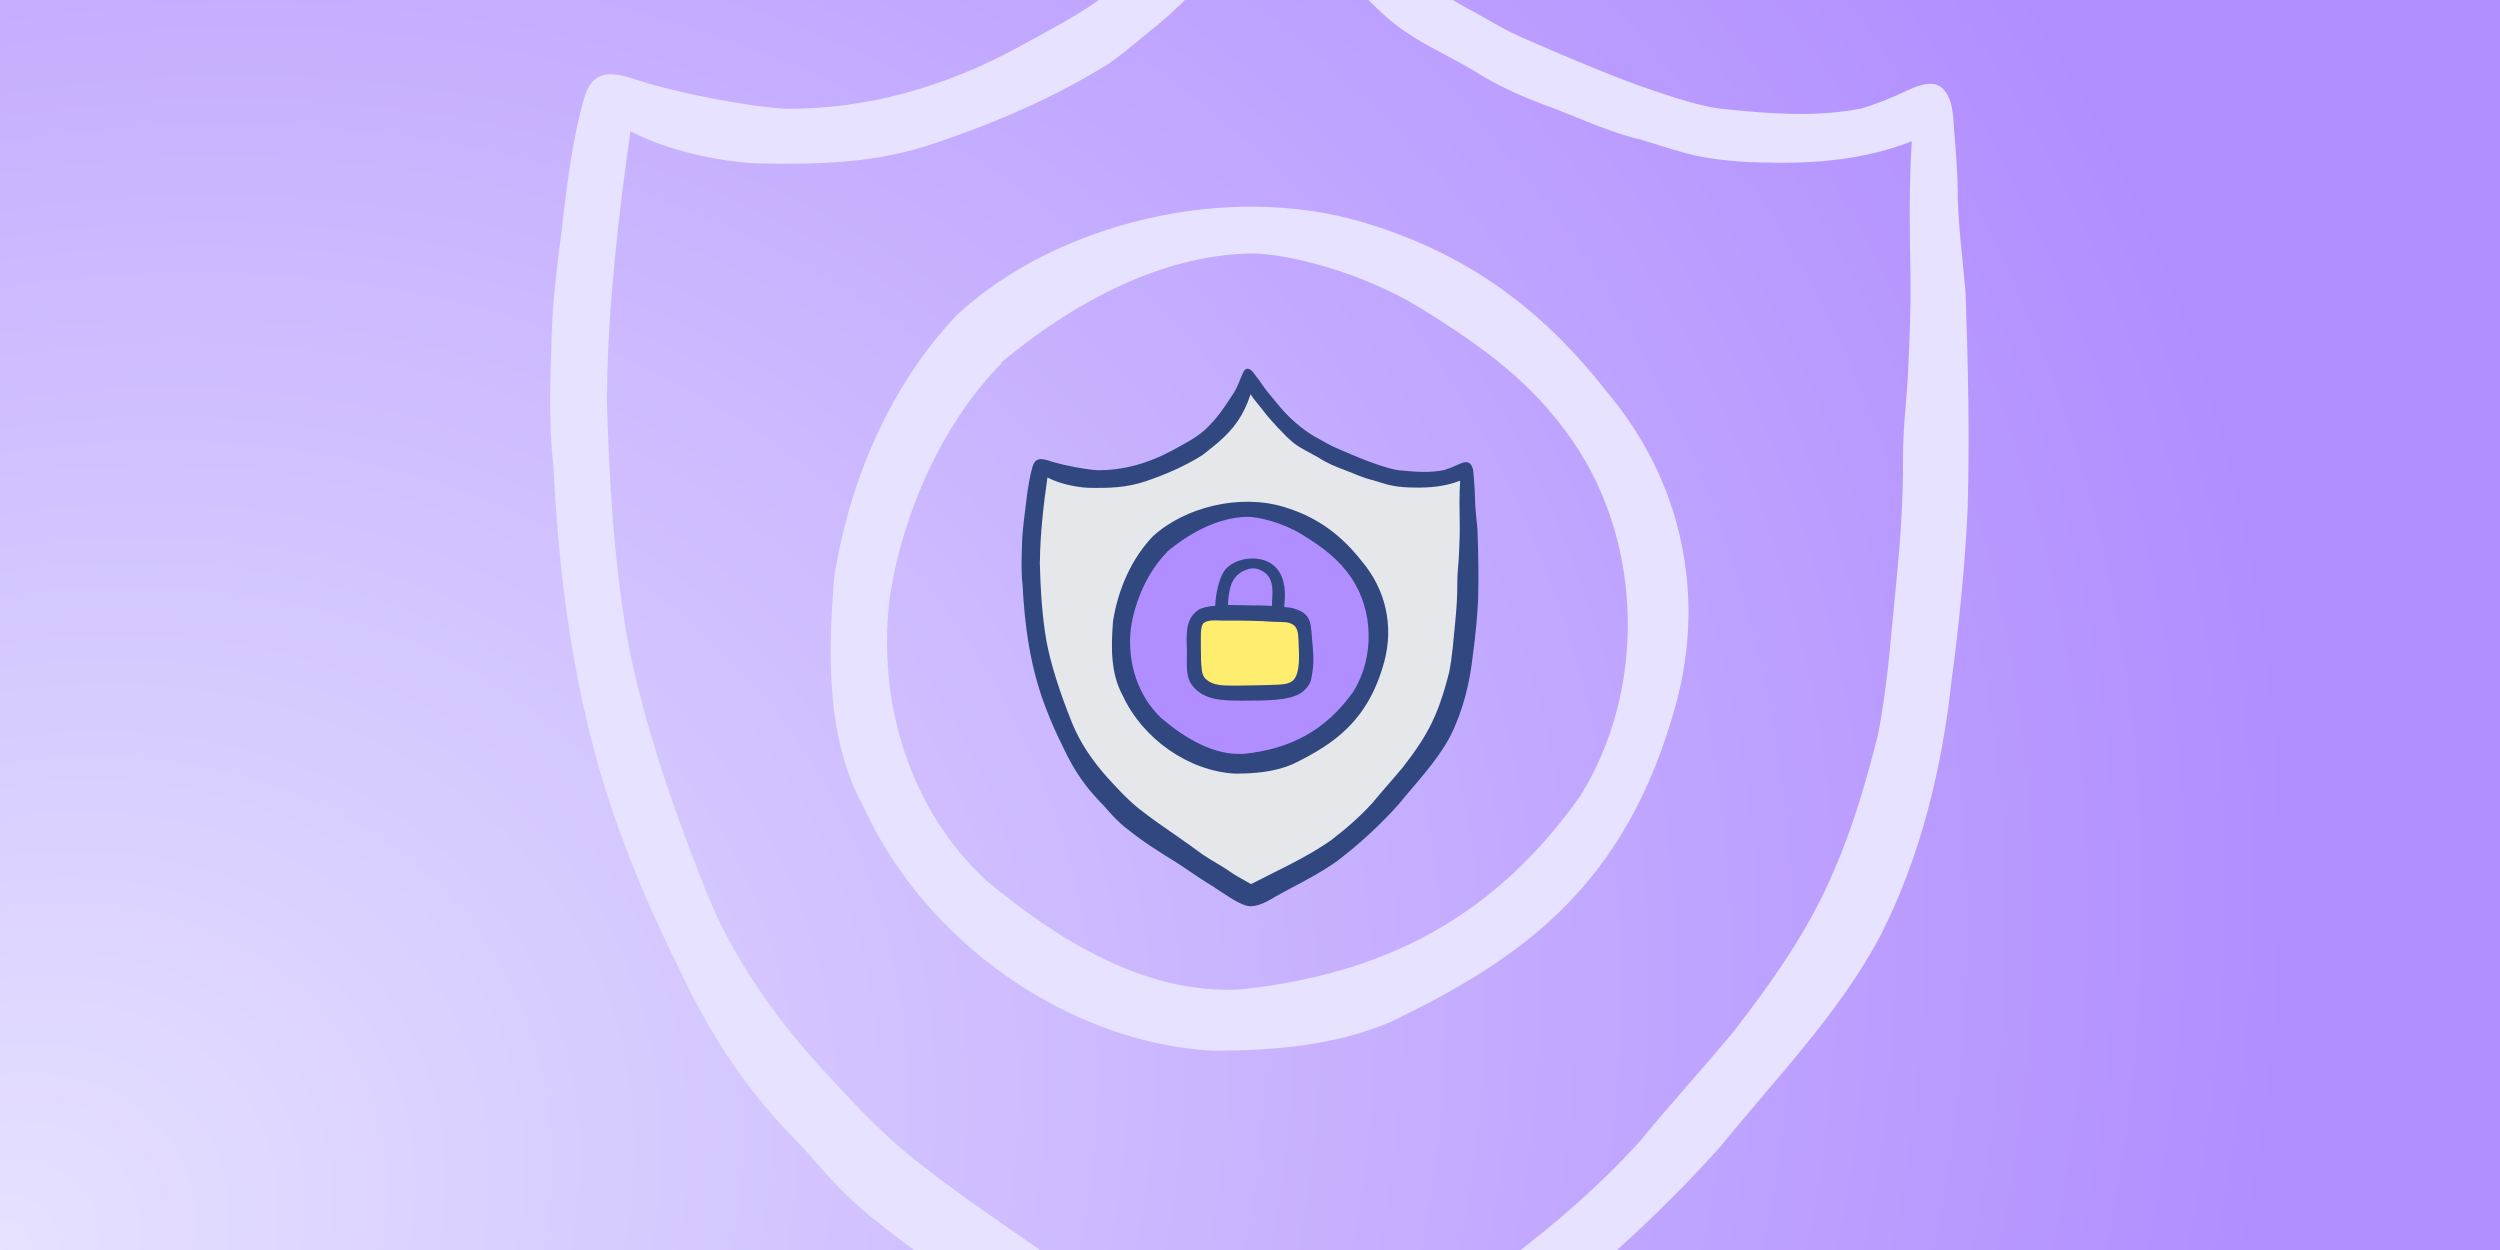
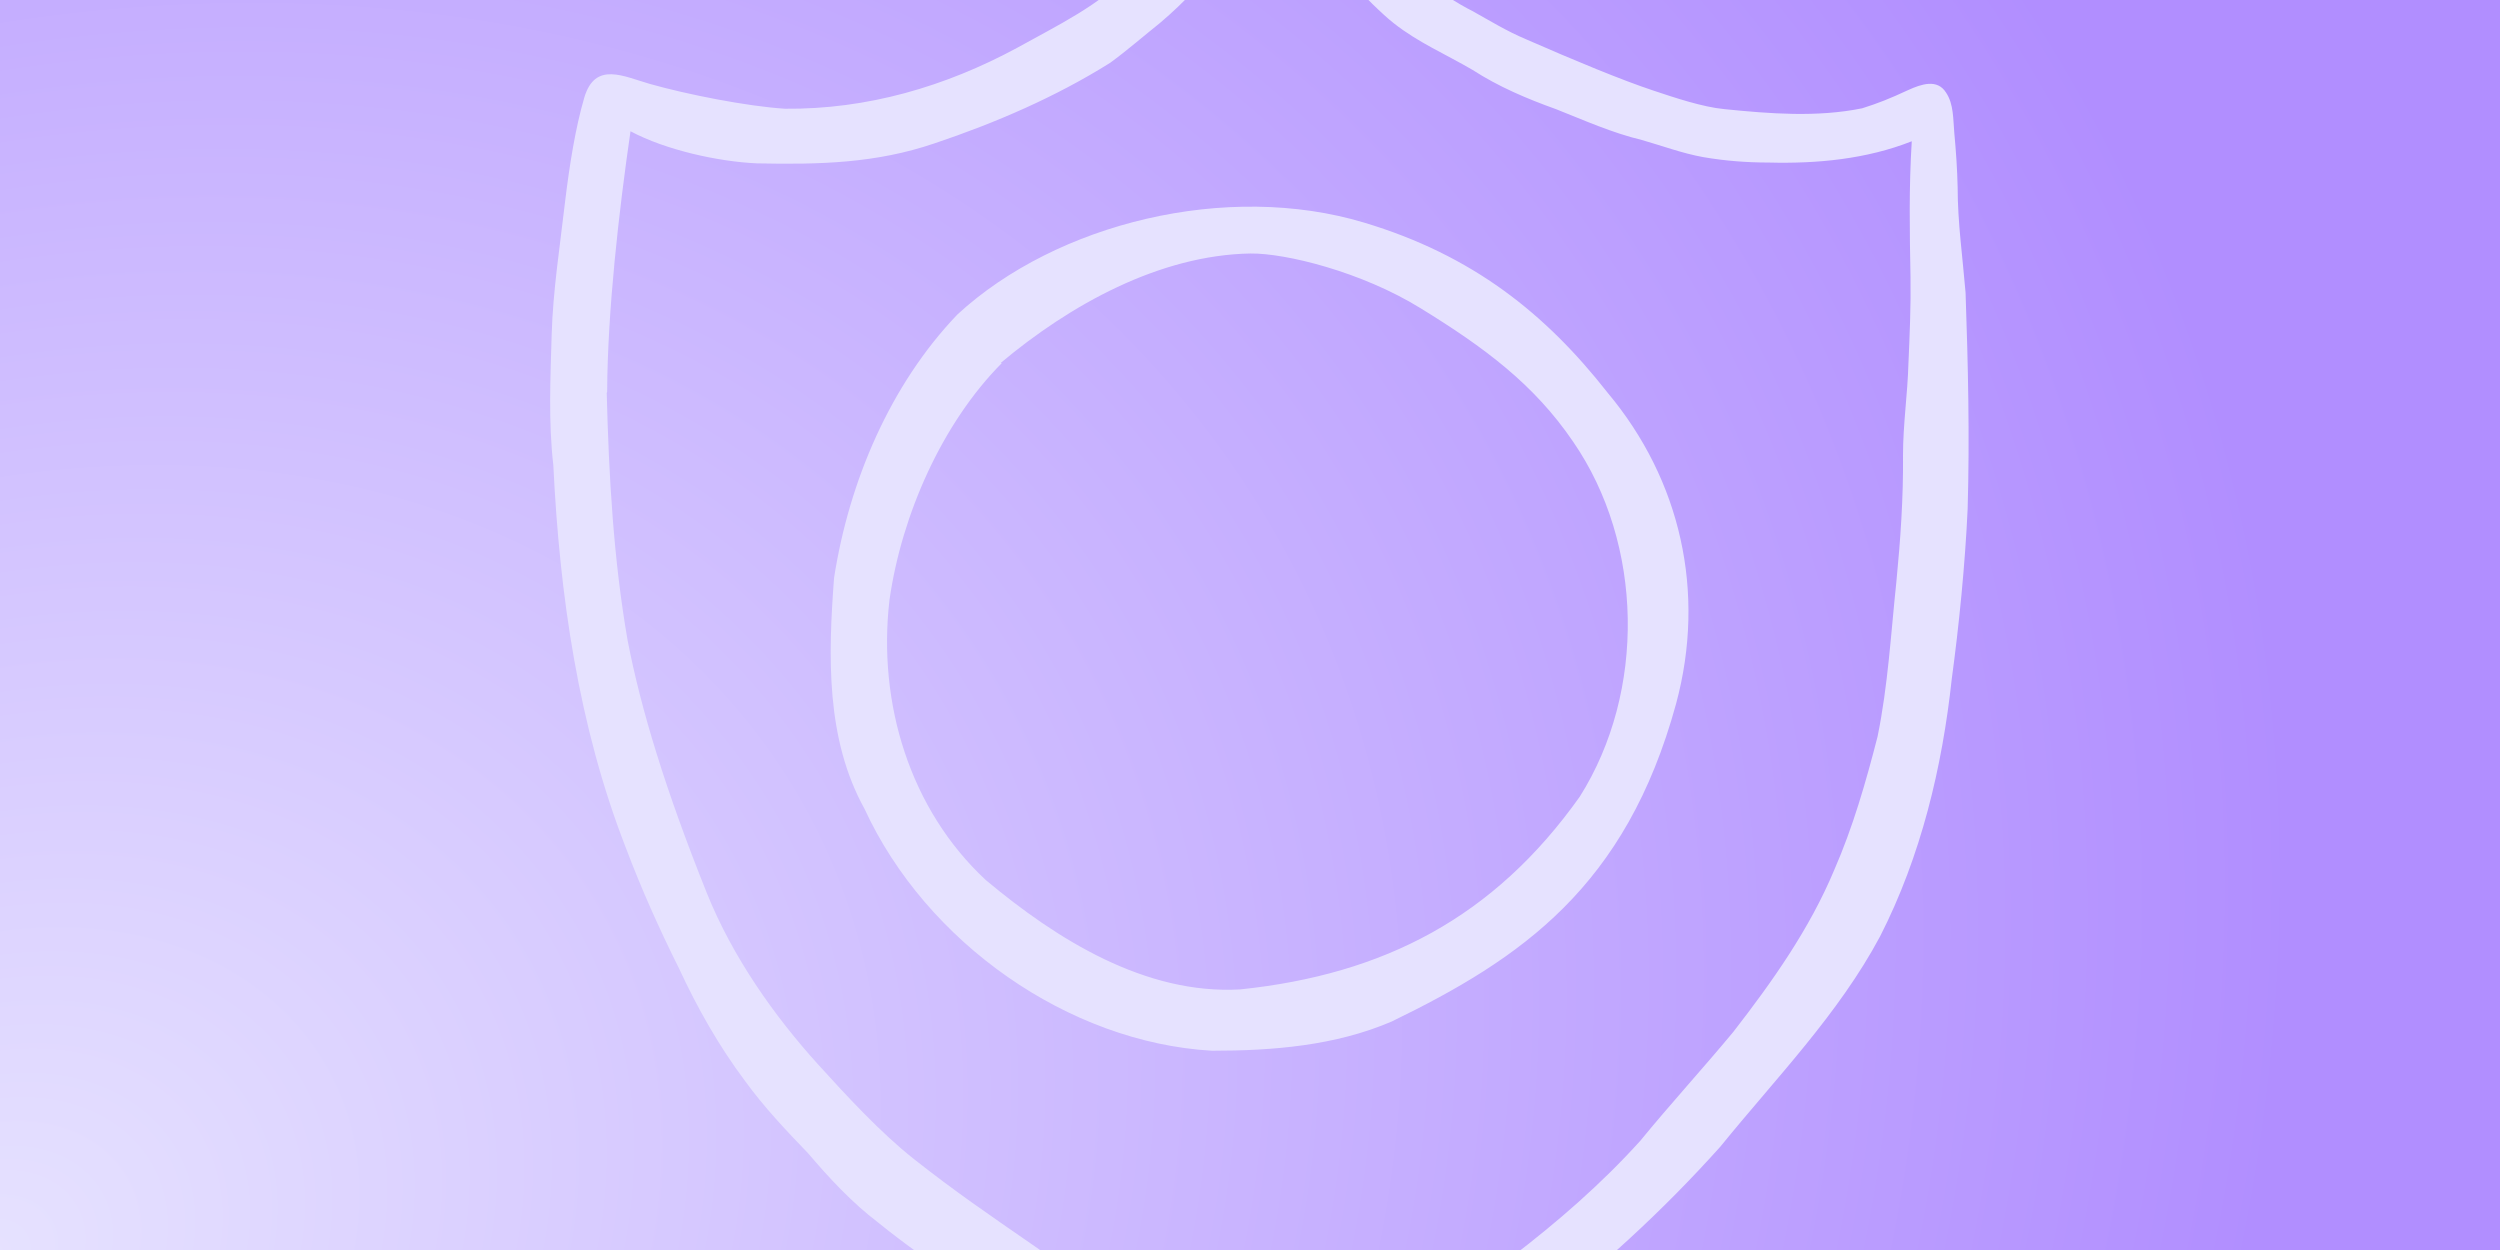
<svg xmlns="http://www.w3.org/2000/svg" width="400" height="200" viewBox="0 0 400 200" fill="none">
  <rect x="0" y="0" width="400" height="200" fill="#808080" stroke="none" />
  <g clip-path="url(#clip0_434_9406)">
    <rect width="400" height="200" fill="url(#paint0_radial_434_9406)" />
    <g clip-path="url(#clip1_434_9406)">
      <path d="M184.229 224.855C178.09 221.184 172.217 217.112 166.278 213.107C157.469 207.634 148.594 202.16 140.519 195.619C136.315 192.415 132.711 188.543 129.308 184.538C125.771 180.867 122.235 177.129 119.232 172.99C115.027 167.383 111.557 161.242 108.621 154.901C105.485 148.627 102.615 142.219 100.146 135.677C92.539 116.186 89.536 95.16 88.535 74.468C87.734 67.525 88.067 60.517 88.268 53.508C88.468 46.566 89.602 39.29 90.403 32.348C91.137 26.274 92.072 20.467 93.473 15.661C95.208 9.72 99.812 12.257 104.083 13.458C110.022 15.127 119.432 16.996 125.571 17.396C138.717 17.53 151.263 13.858 162.741 7.651C169.214 4.046 176.021 0.842 181.159 -4.631C186.231 -9.838 189.301 -14.644 193.238 -20.718C195.373 -23.922 195.974 -26.459 197.575 -29.93C198.176 -31.265 198.777 -33 200.178 -33C201.646 -33 202.647 -31.799 203.581 -30.53C204.582 -29.128 205.316 -28.261 206.184 -27.126C209.053 -22.654 212.857 -18.248 216.327 -14.11C223 -6.1 231.075 -0.493 235.613 1.777C238.482 3.379 241.085 4.981 244.088 6.249C252.163 9.787 259.436 12.79 264.441 14.459C267.845 15.594 272.382 17.129 275.919 17.463C283.193 18.197 290.734 18.798 297.941 17.329C300.477 16.529 302.345 15.794 305.348 14.393C307.417 13.458 309.953 12.59 311.354 14.793C312.622 16.662 312.489 19.132 312.689 21.268C312.956 24.138 313.156 27.008 313.223 29.945C313.223 35.619 314.023 41.159 314.491 46.833C314.891 58.314 315.158 69.862 314.824 81.409C314.424 90.287 313.423 100.233 312.288 108.577C310.754 122.794 307.35 137.012 300.81 149.828C294.137 162.31 284.127 172.523 275.252 183.47C266.043 193.75 255.766 203.161 244.822 211.505C237.348 216.845 229.207 221.117 221.132 225.389C218.463 226.791 216.194 228.059 213.591 229.528C211.923 230.462 206.651 233.933 201.913 234C197.175 234.067 189.568 228.259 184.229 224.922V224.855ZM97.076 62.853C97.41 76.07 98.144 89.353 100.413 102.436C102.548 113.516 106.486 126.399 113.092 142.886C117.23 153.166 123.903 162.577 130.843 170.254C135.381 175.26 140.92 181.268 146.258 185.473C152.865 190.679 157.669 193.95 165.677 199.49C169.881 202.427 173.618 205.031 177.689 208.101C183.495 212.039 187.165 213.641 192.904 217.713C195.373 219.382 199.444 221.518 202.046 222.986C212.056 217.713 229.473 209.97 241.819 201.159C249.16 195.552 256.233 189.411 262.439 182.536C267.244 176.662 272.449 170.988 277.321 165.114C283.593 157.037 289.533 148.627 293.47 139.215C296.473 132.34 298.542 125.131 300.41 117.855C302.078 109.711 302.545 101.368 303.413 93.157C304.08 86.349 304.547 79.607 304.481 72.799C304.481 67.926 305.215 63.053 305.348 58.181C305.548 53.708 305.749 48.902 305.682 44.43C305.548 37.021 305.415 30.079 305.882 22.603C298.608 25.473 290.734 26.207 282.993 26.007C279.523 26.007 275.986 25.74 272.516 25.139C269.179 24.538 265.976 23.337 262.706 22.402C257.968 21.268 253.497 19.265 248.959 17.463C244.288 15.794 239.75 13.858 235.613 11.188C231.409 8.719 226.871 6.783 223 3.712C219.397 0.909 211.055 -8.169 208.586 -11.507C206.718 -14.043 203.248 -17.848 201.78 -20.317C198.51 -10.238 193.571 -3.096 185.63 3.646C182.961 5.782 180.358 8.051 177.622 10.054C168.88 15.527 159.271 19.666 149.528 22.936C140.119 26.14 131.11 26.341 121.167 26.14C114.961 25.873 106.486 24.005 100.88 21.001C99.012 33.883 97.21 49.703 97.143 62.719L97.076 62.853ZM193.905 168.118C170.949 166.783 148.193 150.829 138.317 129.403C132.111 118.189 132.511 104.972 133.446 92.49C135.848 77.004 142.454 61.518 153.198 50.304C169.081 35.686 196.307 29.011 218.262 35.619C235.613 40.825 247.291 50.17 257.234 62.853C268.912 76.804 272.983 94.76 268.178 112.582C260.17 141.885 243.421 153.366 222.667 163.445C213.658 167.317 203.648 168.118 193.972 168.118H193.905ZM160.272 58.114C150.729 67.726 144.256 82.411 142.321 95.961C140.386 112.515 145.591 129.536 157.736 140.817C169.147 150.362 183.295 159.173 198.443 158.305C221.399 155.902 239.016 146.824 252.763 127.467C263.374 110.646 262.973 87.016 251.695 70.663C245.423 61.451 237.481 55.577 227.271 49.303C217.862 43.495 205.717 40.492 200.045 40.559C185.497 40.825 171.216 48.769 160.139 58.047L160.272 58.114Z" fill="#E6E2FF" />
    </g>
    <g clip-path="url(#clip2_434_9406)">
      <path d="M166.731 74.695C165.076 82.629 164.539 91.487 165.312 99.549C166.086 107.611 168.601 115.609 173.287 122.188C178.682 129.756 186.57 135.067 194.308 140.205C195.877 141.259 199.983 143.43 199.983 143.43C199.983 143.43 203.83 141.947 205.851 140.915C219.371 134.078 230.44 121.758 234.03 107.031C236.545 96.711 235.384 85.875 234.202 75.297C230.075 77.641 226.442 77.425 221.843 76.286C216.061 74.867 213.653 74.308 208.323 70.395C205.937 68.653 202.175 64.353 199.983 61.021C197.425 67.127 191.579 71.986 185.539 74.716C179.499 77.447 172.083 77.082 166.731 74.695Z" fill="#E5E7EB" />
-       <path d="M185.366 87.466C180.358 94.54 179.133 98.969 179.519 105.827C179.648 108.127 181.024 112.685 184.313 115.846C188.655 120.017 194.63 122.21 200.648 121.952C206.667 121.694 212.578 118.813 216.21 113.997C217.93 111.718 219.09 109.697 220.036 107.009C221.111 103.956 221.068 100.473 220.316 97.335C219.714 94.797 217.134 90.713 215.35 88.799C212.836 86.09 211.675 85.294 208.386 83.639C205.485 82.198 202.282 81.21 199.036 81.403C196.607 81.553 194.265 82.371 191.965 83.188C188.848 84.284 185.968 86.649 185.387 87.466H185.366Z" fill="#B18EFF" />
      <path d="M193.642 98.388C192.803 98.259 191.987 98.861 191.6 99.614C191.213 100.366 191.17 101.247 191.17 102.107C191.17 103.612 191.234 105.117 191.406 106.601C191.471 107.224 191.578 107.869 191.858 108.428C192.438 109.568 193.728 110.17 194.953 110.514C198.542 111.546 202.39 111.18 206.044 110.342C206.71 110.191 207.398 109.998 207.871 109.503C208.473 108.88 208.58 107.912 208.623 107.031C208.709 105.44 208.817 103.827 208.903 102.236C208.967 101.032 208.924 99.57 207.914 98.925C207.398 98.603 206.753 98.582 206.13 98.56C202.089 98.496 197.984 99.011 193.642 98.367V98.388Z" fill="#FFED70" />
-       <path d="M194.437 142.055C192.46 140.872 190.568 139.561 188.655 138.271C185.818 136.508 182.959 134.745 180.358 132.638C179.004 131.606 177.843 130.359 176.747 129.069C175.608 127.886 174.469 126.682 173.502 125.349C172.147 123.543 171.03 121.565 170.084 119.523C169.074 117.502 168.15 115.438 167.354 113.331C164.904 107.053 163.937 100.28 163.614 93.615C163.356 91.379 163.464 89.121 163.528 86.864C163.593 84.628 163.958 82.284 164.216 80.049C164.453 78.092 164.753 76.222 165.205 74.674C165.764 72.76 167.247 73.577 168.622 73.964C170.535 74.501 173.566 75.103 175.544 75.233C179.778 75.275 183.819 74.093 187.516 72.094C189.601 70.933 191.793 69.9 193.448 68.138C195.082 66.46 196.071 64.912 197.339 62.956C198.027 61.924 198.22 61.107 198.736 59.989C198.929 59.559 199.123 59 199.574 59C200.047 59 200.37 59.387 200.67 59.795C200.993 60.247 201.229 60.526 201.509 60.892C202.433 62.333 203.658 63.752 204.776 65.085C206.925 67.665 209.526 69.471 210.988 70.201C211.912 70.718 212.75 71.234 213.718 71.642C216.318 72.781 218.661 73.749 220.273 74.287C221.37 74.652 222.831 75.147 223.97 75.254C226.313 75.49 228.742 75.684 231.063 75.211C231.88 74.953 232.482 74.716 233.449 74.265C234.116 73.964 234.932 73.684 235.384 74.394C235.792 74.996 235.749 75.791 235.814 76.48C235.9 77.404 235.964 78.329 235.986 79.275C235.986 81.102 236.244 82.886 236.394 84.714C236.523 88.412 236.609 92.132 236.502 95.851C236.373 98.71 236.05 101.914 235.685 104.602C235.19 109.181 234.094 113.761 231.988 117.889C229.838 121.909 226.614 125.199 223.755 128.725C220.789 132.036 217.479 135.067 213.954 137.755C211.547 139.475 208.924 140.851 206.323 142.227C205.464 142.678 204.733 143.087 203.895 143.56C203.357 143.861 201.659 144.979 200.133 145C198.607 145.022 196.157 143.151 194.437 142.076V142.055ZM166.365 89.874C166.473 94.131 166.709 98.409 167.44 102.623C168.128 106.192 169.396 110.342 171.524 115.653C172.857 118.964 175.006 121.995 177.242 124.468C178.703 126.08 180.487 128.015 182.207 129.37C184.335 131.047 185.882 132.1 188.462 133.885C189.816 134.831 191.019 135.669 192.331 136.658C194.201 137.927 195.383 138.443 197.231 139.754C198.027 140.292 199.338 140.98 200.176 141.453C203.4 139.754 209.01 137.26 212.987 134.422C215.351 132.616 217.629 130.638 219.628 128.424C221.176 126.532 222.853 124.704 224.422 122.812C226.442 120.211 228.355 117.502 229.623 114.47C230.591 112.256 231.257 109.934 231.859 107.59C232.396 104.967 232.547 102.28 232.826 99.635C233.041 97.442 233.191 95.27 233.17 93.078C233.17 91.508 233.406 89.939 233.449 88.369C233.514 86.928 233.578 85.38 233.557 83.94C233.514 81.553 233.471 79.317 233.621 76.909C231.278 77.834 228.742 78.07 226.249 78.006C225.131 78.006 223.992 77.92 222.874 77.727C221.799 77.533 220.768 77.146 219.714 76.845C218.188 76.48 216.748 75.835 215.287 75.254C213.782 74.716 212.32 74.093 210.988 73.233C209.634 72.438 208.172 71.814 206.925 70.825C205.765 69.922 203.078 66.998 202.283 65.923C201.681 65.106 200.563 63.88 200.09 63.085C199.037 66.332 197.446 68.632 194.888 70.803C194.029 71.492 193.19 72.222 192.309 72.868C189.493 74.63 186.398 75.963 183.26 77.017C180.229 78.049 177.328 78.114 174.125 78.049C172.126 77.963 169.396 77.361 167.591 76.394C166.989 80.543 166.408 85.638 166.387 89.831L166.365 89.874ZM197.554 123.78C190.16 123.35 182.83 118.211 179.649 111.31C177.65 107.698 177.779 103.441 178.08 99.42C178.854 94.432 180.982 89.444 184.442 85.832C189.558 81.124 198.328 78.974 205.399 81.102C210.988 82.779 214.749 85.789 217.952 89.874C221.713 94.368 223.025 100.151 221.477 105.892C218.898 115.33 213.503 119.028 206.818 122.275C203.916 123.522 200.692 123.78 197.575 123.78H197.554ZM186.721 88.347C183.647 91.444 181.562 96.174 180.939 100.538C180.315 105.87 181.992 111.353 185.904 114.986C189.579 118.061 194.136 120.899 199.015 120.619C206.409 119.845 212.084 116.921 216.512 110.686C219.929 105.268 219.8 97.657 216.168 92.389C214.147 89.422 211.59 87.531 208.301 85.51C205.27 83.639 201.358 82.671 199.531 82.693C194.845 82.779 190.246 85.338 186.678 88.326L186.721 88.347ZM210.063 103.87C209.956 102.795 209.87 101.011 209.698 99.957C209.44 98.56 208.58 97.829 207.14 97.399C206.646 97.227 206.044 97.162 205.485 97.12C205.485 96.862 205.485 96.625 205.528 96.431C205.743 94.26 205.464 91.766 203.658 90.368C201.552 88.692 197.446 89.165 195.877 91.358C195.103 92.454 194.48 94.991 194.437 96.926C193.276 97.012 192.266 97.227 191.686 97.614C189.214 99.356 190.009 102.559 189.902 104.989C189.902 106.58 189.73 108.364 190.783 109.697C192.675 112.191 196.071 112.083 198.886 112.105C202.111 112.062 206.431 112.234 208.387 110.708C208.946 110.278 209.505 109.611 209.72 108.923C210.128 107.246 210.235 105.634 210.063 103.935V103.87ZM199.553 91.121C200.67 90.669 201.745 91.1 202.605 91.809C203.766 92.927 203.637 94.69 203.529 96.216C203.529 96.431 203.508 96.689 203.529 96.948C202.433 96.883 201.337 96.84 200.241 96.862C199.381 96.862 197.941 96.797 196.479 96.797C196.501 95.743 196.63 94.712 196.93 93.701C197.382 92.411 198.242 91.508 199.553 91.121ZM207.14 108.579C206.581 109.396 205.421 109.504 204.453 109.547C202.283 109.654 200.112 109.654 197.919 109.697C196.135 109.654 193.921 109.912 192.675 108.364C192.266 107.762 192.288 106.967 192.202 106.279C192.137 105.354 192.18 104.429 192.137 103.505C192.18 102.279 191.944 100.173 192.632 99.656C193.341 99.141 194.566 99.269 195.426 99.291C197.597 99.291 199.746 99.291 201.917 99.377C203.013 99.463 204.088 99.506 205.184 99.528C208.086 99.57 207.678 101.484 207.807 103.785C207.85 104.709 208 107.332 207.14 108.579Z" fill="#304780" />
+       <path d="M194.437 142.055C192.46 140.872 190.568 139.561 188.655 138.271C185.818 136.508 182.959 134.745 180.358 132.638C179.004 131.606 177.843 130.359 176.747 129.069C175.608 127.886 174.469 126.682 173.502 125.349C172.147 123.543 171.03 121.565 170.084 119.523C169.074 117.502 168.15 115.438 167.354 113.331C164.904 107.053 163.937 100.28 163.614 93.615C163.356 91.379 163.464 89.121 163.528 86.864C163.593 84.628 163.958 82.284 164.216 80.049C164.453 78.092 164.753 76.222 165.205 74.674C165.764 72.76 167.247 73.577 168.622 73.964C170.535 74.501 173.566 75.103 175.544 75.233C179.778 75.275 183.819 74.093 187.516 72.094C189.601 70.933 191.793 69.9 193.448 68.138C195.082 66.46 196.071 64.912 197.339 62.956C198.027 61.924 198.22 61.107 198.736 59.989C198.929 59.559 199.123 59 199.574 59C200.047 59 200.37 59.387 200.67 59.795C200.993 60.247 201.229 60.526 201.509 60.892C202.433 62.333 203.658 63.752 204.776 65.085C206.925 67.665 209.526 69.471 210.988 70.201C211.912 70.718 212.75 71.234 213.718 71.642C216.318 72.781 218.661 73.749 220.273 74.287C221.37 74.652 222.831 75.147 223.97 75.254C226.313 75.49 228.742 75.684 231.063 75.211C231.88 74.953 232.482 74.716 233.449 74.265C234.116 73.964 234.932 73.684 235.384 74.394C235.792 74.996 235.749 75.791 235.814 76.48C235.9 77.404 235.964 78.329 235.986 79.275C235.986 81.102 236.244 82.886 236.394 84.714C236.523 88.412 236.609 92.132 236.502 95.851C236.373 98.71 236.05 101.914 235.685 104.602C235.19 109.181 234.094 113.761 231.988 117.889C229.838 121.909 226.614 125.199 223.755 128.725C220.789 132.036 217.479 135.067 213.954 137.755C211.547 139.475 208.924 140.851 206.323 142.227C205.464 142.678 204.733 143.087 203.895 143.56C203.357 143.861 201.659 144.979 200.133 145C198.607 145.022 196.157 143.151 194.437 142.076V142.055ZM166.365 89.874C166.473 94.131 166.709 98.409 167.44 102.623C168.128 106.192 169.396 110.342 171.524 115.653C172.857 118.964 175.006 121.995 177.242 124.468C178.703 126.08 180.487 128.015 182.207 129.37C184.335 131.047 185.882 132.1 188.462 133.885C189.816 134.831 191.019 135.669 192.331 136.658C194.201 137.927 195.383 138.443 197.231 139.754C198.027 140.292 199.338 140.98 200.176 141.453C203.4 139.754 209.01 137.26 212.987 134.422C215.351 132.616 217.629 130.638 219.628 128.424C221.176 126.532 222.853 124.704 224.422 122.812C226.442 120.211 228.355 117.502 229.623 114.47C230.591 112.256 231.257 109.934 231.859 107.59C232.396 104.967 232.547 102.28 232.826 99.635C233.041 97.442 233.191 95.27 233.17 93.078C233.17 91.508 233.406 89.939 233.449 88.369C233.514 86.928 233.578 85.38 233.557 83.94C233.514 81.553 233.471 79.317 233.621 76.909C231.278 77.834 228.742 78.07 226.249 78.006C225.131 78.006 223.992 77.92 222.874 77.727C221.799 77.533 220.768 77.146 219.714 76.845C218.188 76.48 216.748 75.835 215.287 75.254C213.782 74.716 212.32 74.093 210.988 73.233C209.634 72.438 208.172 71.814 206.925 70.825C205.765 69.922 203.078 66.998 202.283 65.923C201.681 65.106 200.563 63.88 200.09 63.085C199.037 66.332 197.446 68.632 194.888 70.803C194.029 71.492 193.19 72.222 192.309 72.868C189.493 74.63 186.398 75.963 183.26 77.017C180.229 78.049 177.328 78.114 174.125 78.049C172.126 77.963 169.396 77.361 167.591 76.394C166.989 80.543 166.408 85.638 166.387 89.831L166.365 89.874ZM197.554 123.78C190.16 123.35 182.83 118.211 179.649 111.31C177.65 107.698 177.779 103.441 178.08 99.42C178.854 94.432 180.982 89.444 184.442 85.832C189.558 81.124 198.328 78.974 205.399 81.102C210.988 82.779 214.749 85.789 217.952 89.874C221.713 94.368 223.025 100.151 221.477 105.892C218.898 115.33 213.503 119.028 206.818 122.275H197.554ZM186.721 88.347C183.647 91.444 181.562 96.174 180.939 100.538C180.315 105.87 181.992 111.353 185.904 114.986C189.579 118.061 194.136 120.899 199.015 120.619C206.409 119.845 212.084 116.921 216.512 110.686C219.929 105.268 219.8 97.657 216.168 92.389C214.147 89.422 211.59 87.531 208.301 85.51C205.27 83.639 201.358 82.671 199.531 82.693C194.845 82.779 190.246 85.338 186.678 88.326L186.721 88.347ZM210.063 103.87C209.956 102.795 209.87 101.011 209.698 99.957C209.44 98.56 208.58 97.829 207.14 97.399C206.646 97.227 206.044 97.162 205.485 97.12C205.485 96.862 205.485 96.625 205.528 96.431C205.743 94.26 205.464 91.766 203.658 90.368C201.552 88.692 197.446 89.165 195.877 91.358C195.103 92.454 194.48 94.991 194.437 96.926C193.276 97.012 192.266 97.227 191.686 97.614C189.214 99.356 190.009 102.559 189.902 104.989C189.902 106.58 189.73 108.364 190.783 109.697C192.675 112.191 196.071 112.083 198.886 112.105C202.111 112.062 206.431 112.234 208.387 110.708C208.946 110.278 209.505 109.611 209.72 108.923C210.128 107.246 210.235 105.634 210.063 103.935V103.87ZM199.553 91.121C200.67 90.669 201.745 91.1 202.605 91.809C203.766 92.927 203.637 94.69 203.529 96.216C203.529 96.431 203.508 96.689 203.529 96.948C202.433 96.883 201.337 96.84 200.241 96.862C199.381 96.862 197.941 96.797 196.479 96.797C196.501 95.743 196.63 94.712 196.93 93.701C197.382 92.411 198.242 91.508 199.553 91.121ZM207.14 108.579C206.581 109.396 205.421 109.504 204.453 109.547C202.283 109.654 200.112 109.654 197.919 109.697C196.135 109.654 193.921 109.912 192.675 108.364C192.266 107.762 192.288 106.967 192.202 106.279C192.137 105.354 192.18 104.429 192.137 103.505C192.18 102.279 191.944 100.173 192.632 99.656C193.341 99.141 194.566 99.269 195.426 99.291C197.597 99.291 199.746 99.291 201.917 99.377C203.013 99.463 204.088 99.506 205.184 99.528C208.086 99.57 207.678 101.484 207.807 103.785C207.85 104.709 208 107.332 207.14 108.579Z" fill="#304780" />
    </g>
  </g>
  <defs>
    <radialGradient id="paint0_radial_434_9406" cx="0" cy="0" r="1" gradientUnits="userSpaceOnUse" gradientTransform="translate(0 200) rotate(-26.565) scale(447.214 357.771)">
      <stop stop-color="#E6E2FF" />
      <stop offset="0.853" stop-color="#B18EFF" />
    </radialGradient>
    <clipPath id="clip0_434_9406">
      <rect width="400" height="200" fill="white" />
    </clipPath>
    <clipPath id="clip1_434_9406">
      <rect width="267" height="267" fill="white" transform="translate(68 -33)" />
    </clipPath>
    <clipPath id="clip2_434_9406">
-       <rect width="86" height="86" fill="white" transform="translate(157 59)" />
-     </clipPath>
+       </clipPath>
  </defs>
</svg>